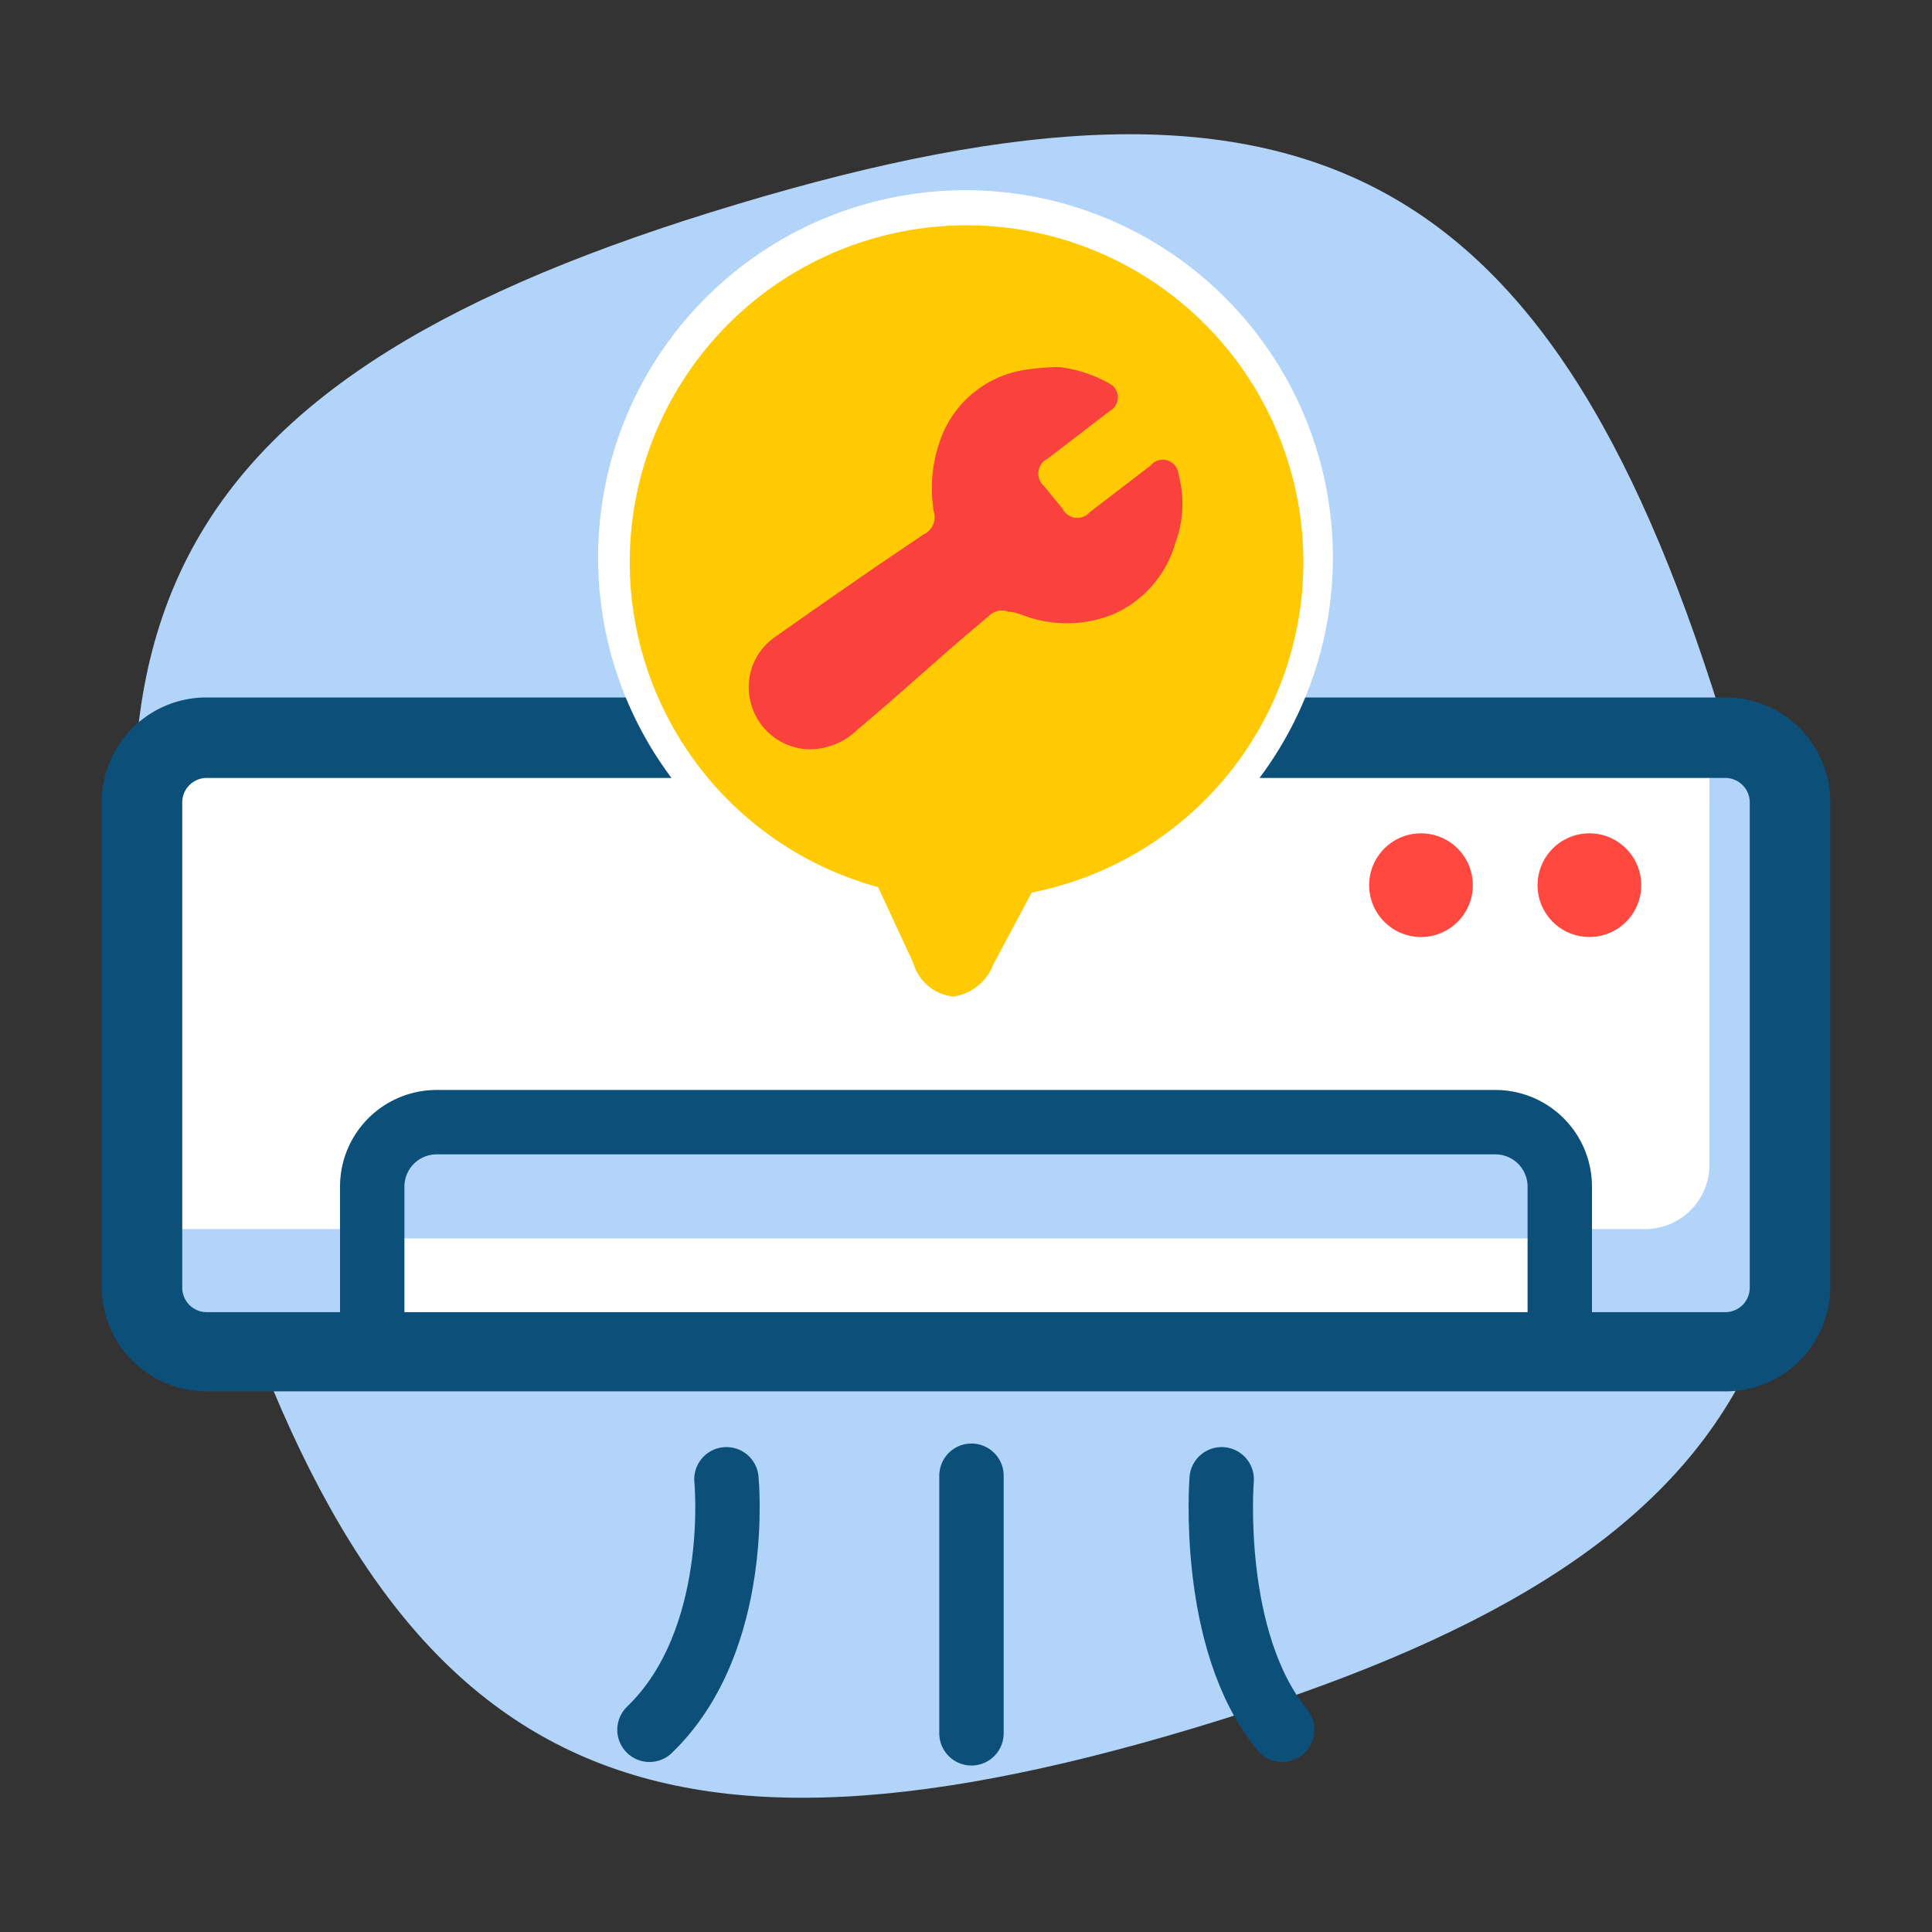
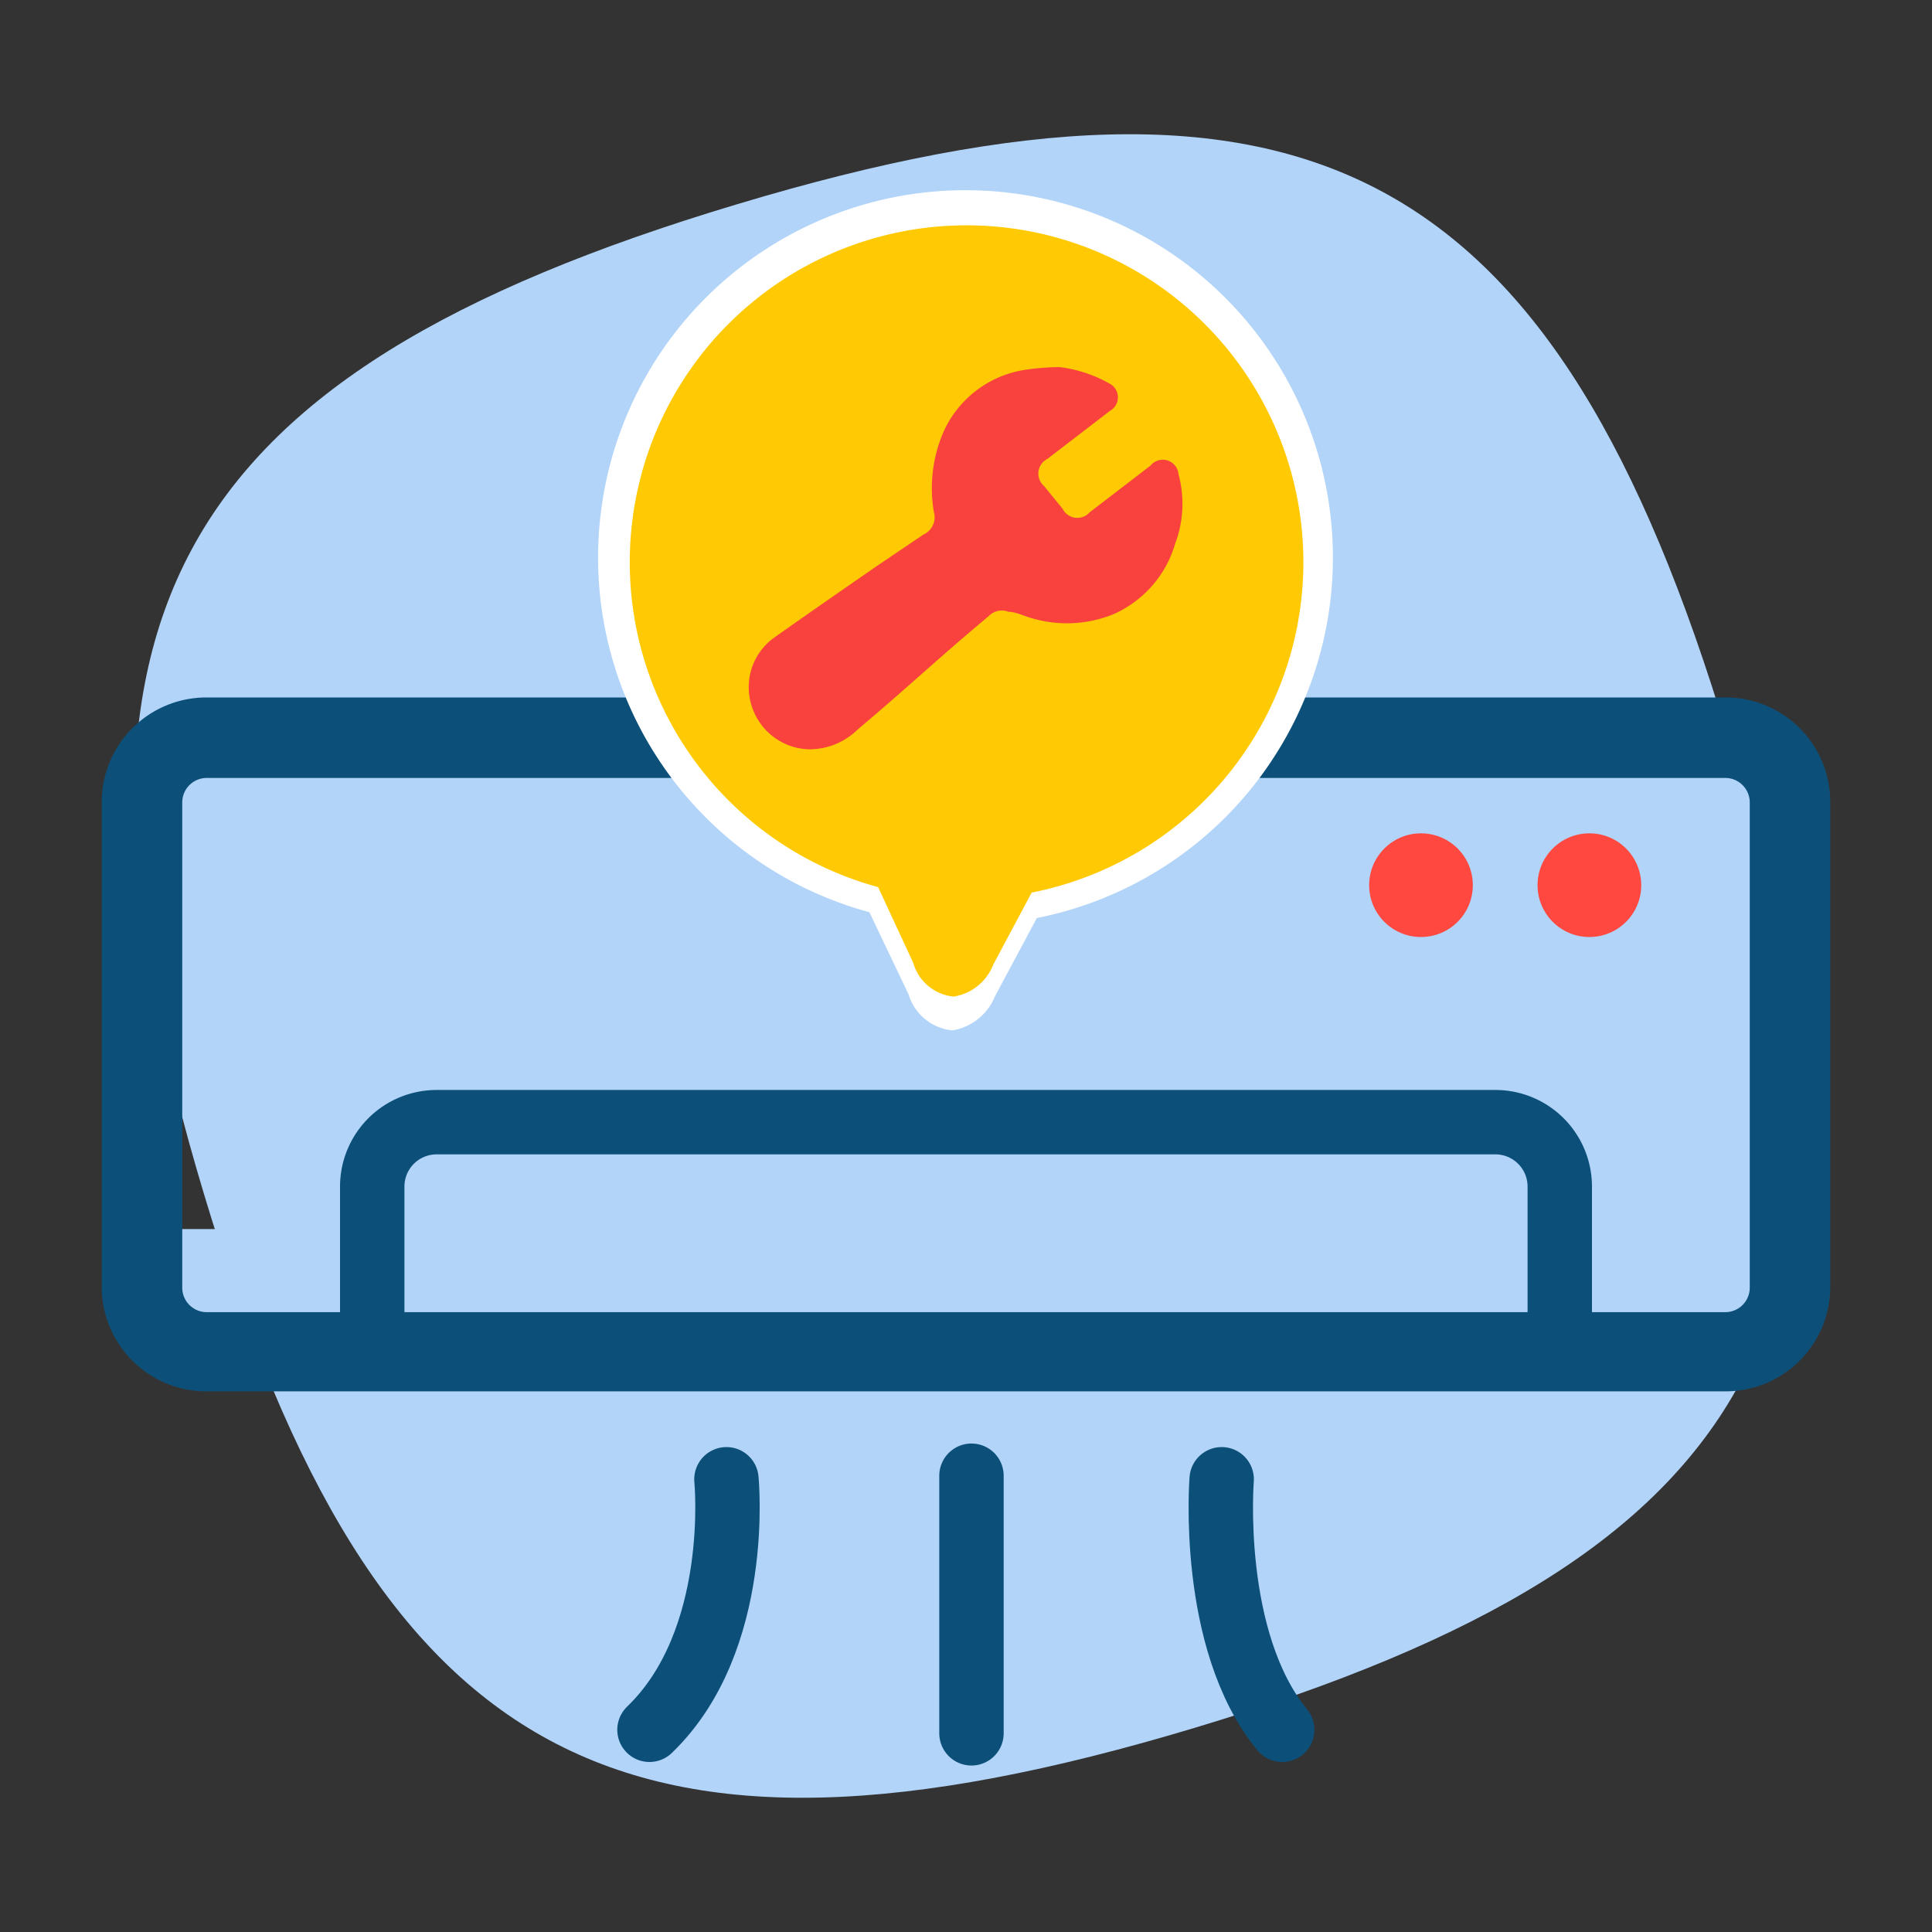
<svg xmlns="http://www.w3.org/2000/svg" width="60" height="60" viewBox="0 0 60 60">
  <rect x="0" y="0" width="60" height="60" fill="#333333" stroke="none" />
  <title>Icon Menu Grid SS clean</title>
  <path d="M22.9,6.34C5.14,11.66,1,19.34,6.34,37.1S19.34,59,37.1,53.66,59,40.66,53.66,22.9,40.66,1,22.9,6.34Z" fill="#b2d4f9" />
  <path d="M22.56,45.94s0.5,5-2.39,7.78" fill="#0c507a" stroke="#0c507a" stroke-linecap="round" stroke-miterlimit="10" stroke-width="2" />
  <line x1="30.17" y1="45.83" x2="30.17" y2="53.83" fill="#0c507a" stroke="#0c507a" stroke-linecap="round" stroke-miterlimit="10" stroke-width="2" />
  <path d="M37.94,45.94s-0.4,5,1.88,7.78" fill="#0c507a" stroke="#0c507a" stroke-linecap="round" stroke-miterlimit="10" stroke-width="2" />
-   <rect x="4.41" y="22.91" width="51.18" height="19.05" rx="2" ry="2" fill="#fff" />
  <rect x="11.88" y="34.52" width="35.88" height="3.94" fill="#b2d4f9" />
  <circle cx="49.36" cy="27.49" r="1.61" fill="#ff4940" />
  <circle cx="44.13" cy="27.49" r="1.61" fill="#ff4940" />
  <path d="M11.56,38.17H4.41V40a2,2,0,0,0,2,2h5.15V38.17Z" fill="#b2d4f9" />
  <path d="M53.59,22.91h-0.5V36.17a2,2,0,0,1-2,2H48.75V42h4.84a2,2,0,0,0,2-2V24.91A2,2,0,0,0,53.59,22.91Z" fill="#b2d4f9" />
  <path d="M53.59,43.21H6.41A3.25,3.25,0,0,1,3.16,40V24.91a3.25,3.25,0,0,1,3.25-3.25H53.59a3.25,3.25,0,0,1,3.25,3.25V40A3.25,3.25,0,0,1,53.59,43.21ZM6.41,24.16a0.76,0.76,0,0,0-.75.75V40a0.76,0.76,0,0,0,.75.75H53.59A0.76,0.76,0,0,0,54.34,40V24.91a0.76,0.76,0,0,0-.75-0.75H6.41Z" fill="#0c507a" />
  <path d="M11.56,41.49V36.85a2,2,0,0,1,2-2H46.44a2,2,0,0,1,2,2v4.64" fill="none" stroke="#0c507a" stroke-miterlimit="10" stroke-width="2" />
-   <path d="M25.06,22.25a1,1,0,0,0,1.07-.82,1,1,0,1,0-1.91-.24A1,1,0,0,0,25.06,22.25Z" fill="#0c507a" />
  <path d="M28.22,30.89L27,28.33a11.41,11.41,0,1,1,5.2.18l-1.3,2.43A1.73,1.73,0,0,1,29.58,32,1.58,1.58,0,0,1,28.22,30.89Z" fill="#fff" />
  <path d="M28.36,29.9l-1.09-2.35a10.46,10.46,0,1,1,4.77.17l-1.19,2.23a1.59,1.59,0,0,1-1.23,1A1.45,1.45,0,0,1,28.36,29.9Z" fill="#ffca04" />
  <path d="M32.9,11.4a4.18,4.18,0,0,1,1.57.52,0.48,0.48,0,0,1,0,.84l-1.94,1.49a0.51,0.51,0,0,0-.11.84L33,15.8a0.51,0.51,0,0,0,.84.11l1.89-1.45a0.49,0.49,0,0,1,.87.27,3.49,3.49,0,0,1-.1,2.14,3.45,3.45,0,0,1-1.91,2.2,3.84,3.84,0,0,1-2.64.1C31.75,19.11,31.53,19,31.32,19a0.56,0.56,0,0,0-.61.13c-1.65,1.38-2.43,2.14-4.08,3.53a2.13,2.13,0,0,1-1.53.61,1.92,1.92,0,0,1-1.75-1.33,1.89,1.89,0,0,1,.71-2.15c1.33-.94,1.8-1.26,3.14-2.19l1.48-1A0.59,0.59,0,0,0,29,15.89a4.4,4.4,0,0,1,.32-2.52,3.33,3.33,0,0,1,2.55-1.89A7.82,7.82,0,0,1,32.9,11.4Z" fill="#f9423e" />
</svg>